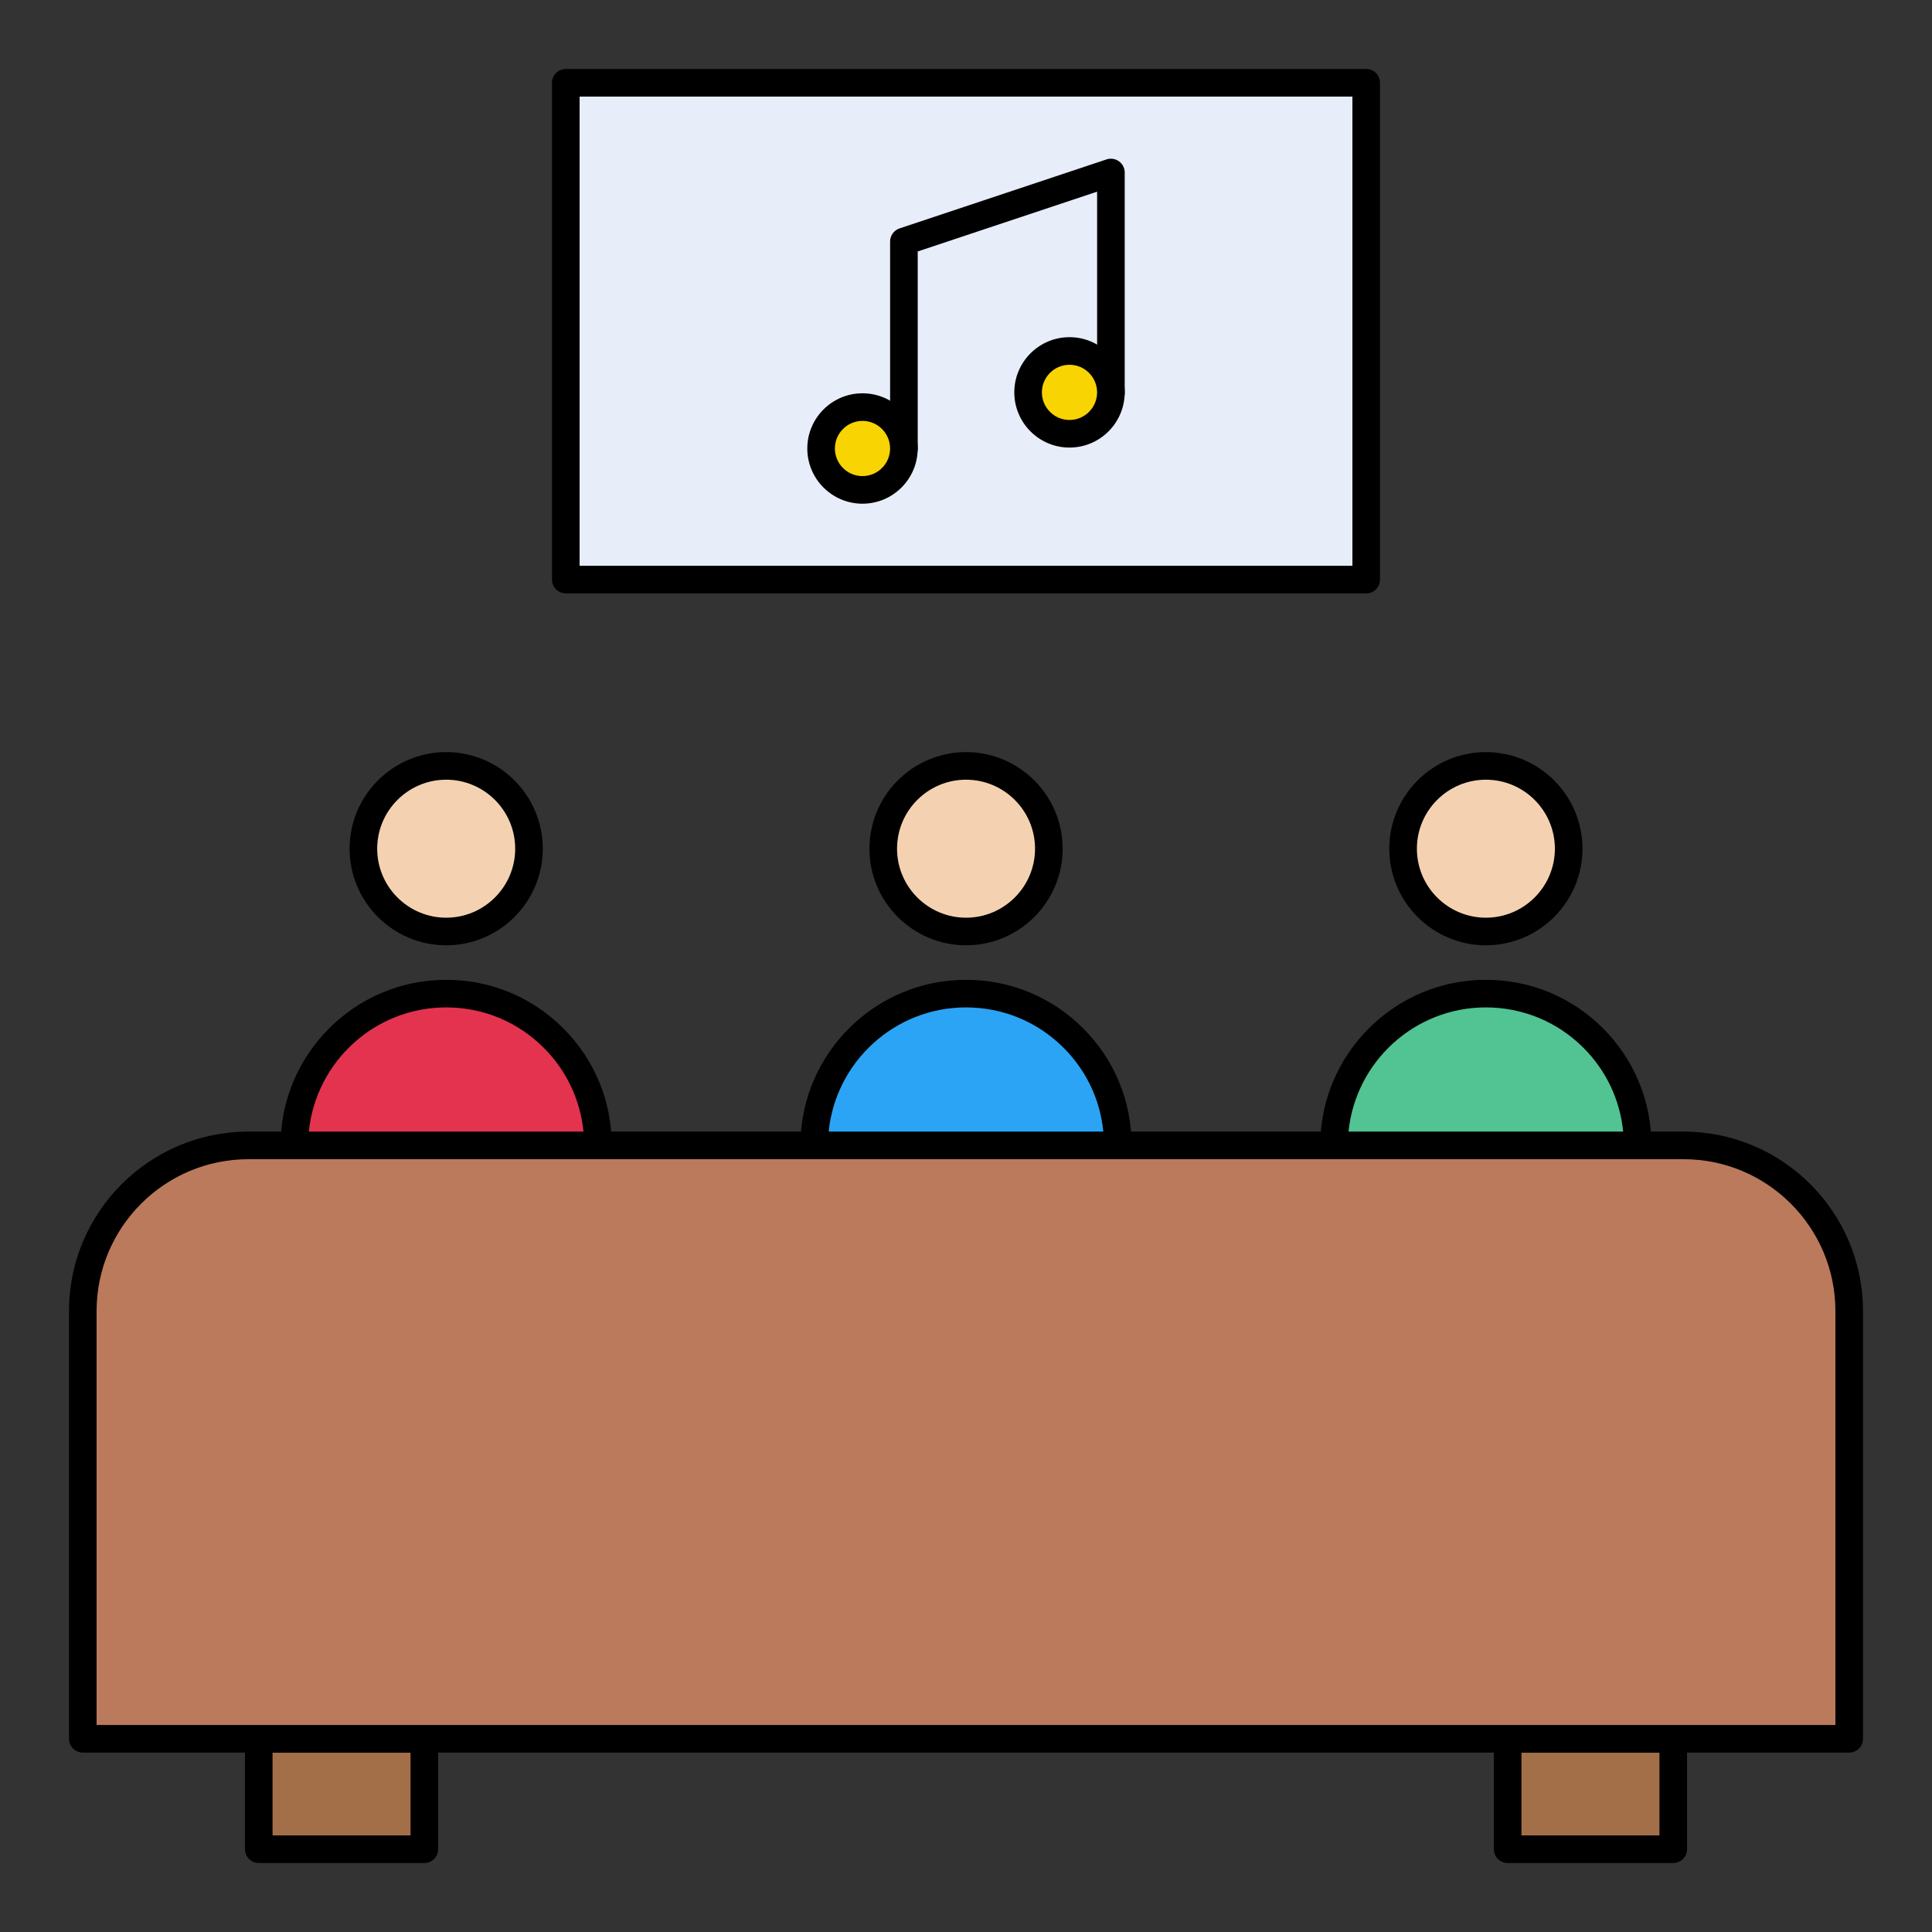
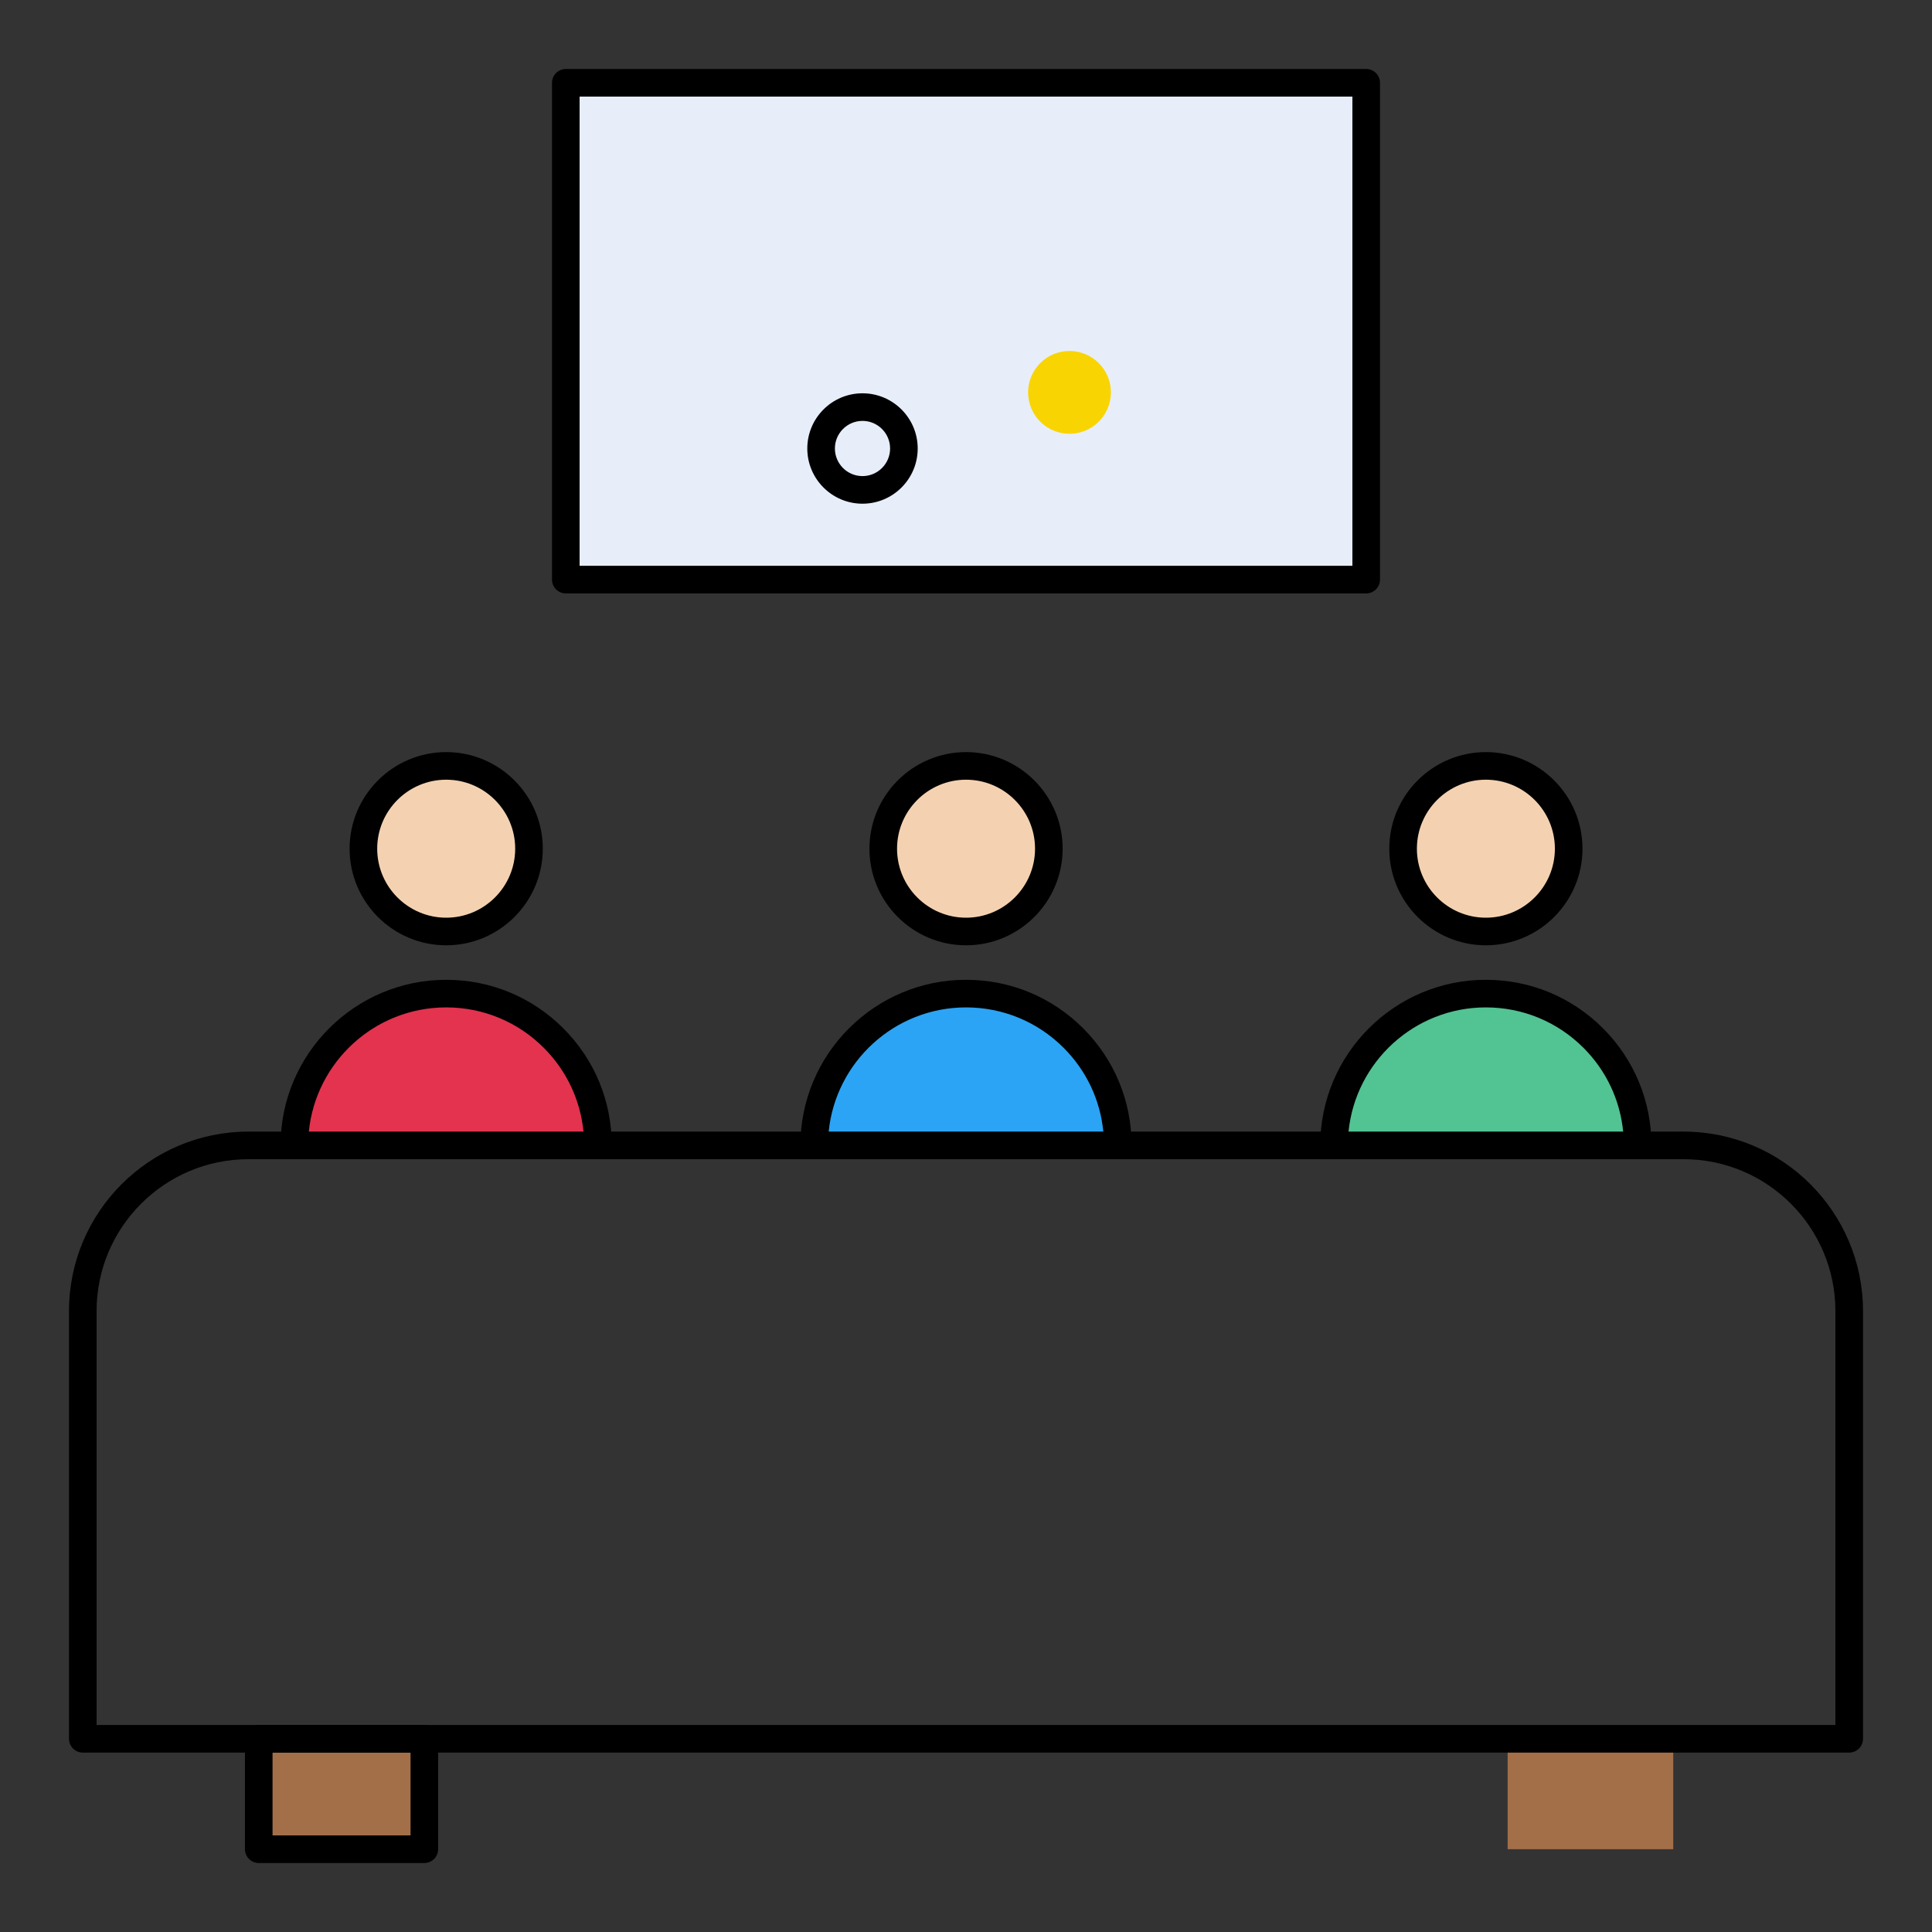
<svg xmlns="http://www.w3.org/2000/svg" id="Layer_2" enable-background="new 0 0 140 140" height="512" viewBox="0 0 140 140" width="512">
  <rect x="0" y="0" width="140" height="140" fill="#333333" stroke="none" />
  <g>
    <g>
      <g>
        <g>
          <g>
            <g>
              <path d="m18.75 126h12v8h-12z" fill="#a36f49" />
            </g>
          </g>
        </g>
        <g>
          <g>
            <g>
              <path d="m30.75 135h-12c-.552 0-1-.448-1-1v-8c0-.552.448-1 1-1h12c.552 0 1 .448 1 1v8c0 .552-.448 1-1 1zm-11-2h10v-6h-10z" />
            </g>
          </g>
        </g>
      </g>
      <g>
        <g>
          <g>
            <g>
              <path d="m109.25 126h12v8h-12z" fill="#a36f49" />
            </g>
          </g>
        </g>
        <g>
          <g>
            <g>
-               <path d="m121.25 135h-12c-.552 0-1-.448-1-1v-8c0-.552.448-1 1-1h12c.552 0 1 .448 1 1v8c0 .552-.448 1-1 1zm-11-2h10v-6h-10z" />
-             </g>
+               </g>
          </g>
        </g>
      </g>
    </g>
    <g>
      <g>
        <g>
          <g>
            <g>
-               <path d="m134 126h-128v-31c0-6.627 5.373-12 12-12h104c6.627 0 12 5.373 12 12z" fill="#bb7a5b" />
-             </g>
+               </g>
          </g>
        </g>
        <g>
          <g>
            <g>
              <path d="m134 127h-128c-.552 0-1-.448-1-1v-31c0-7.168 5.832-13 13-13h104c7.168 0 13 5.832 13 13v31c0 .552-.448 1-1 1zm-127-2h126v-30c0-6.065-4.935-11-11-11h-104c-6.065 0-11 4.935-11 11z" />
            </g>
          </g>
        </g>
      </g>
      <g>
        <g>
          <g>
            <g>
              <path d="m43.33 83h-22c0-6.08 4.93-11 11-11 3.04 0 5.79 1.23 7.78 3.22s3.22 4.74 3.22 7.78z" fill="#e3334f" />
            </g>
          </g>
        </g>
        <g>
          <g>
            <g>
              <path d="m43.33 84h-22c-.552 0-1-.448-1-1 0-6.617 5.383-12 12-12 3.208 0 6.222 1.248 8.487 3.513 2.266 2.266 3.513 5.28 3.513 8.487 0 .552-.448 1-1 1zm-20.95-2h19.901c-.226-2.295-1.228-4.423-2.878-6.073-1.888-1.887-4.399-2.927-7.073-2.927-5.176 0-9.447 3.954-9.95 9z" />
            </g>
          </g>
        </g>
      </g>
      <g>
        <g>
          <g>
            <g>
              <circle cx="32.333" cy="61.5" fill="#f4d2b1" r="6" />
            </g>
          </g>
        </g>
        <g>
          <g>
            <g>
              <path d="m32.333 68.5c-3.86 0-7-3.14-7-7s3.14-7 7-7 7 3.14 7 7-3.14 7-7 7zm0-12c-2.757 0-5 2.243-5 5s2.243 5 5 5 5-2.243 5-5-2.243-5-5-5z" />
            </g>
          </g>
        </g>
      </g>
      <g>
        <g>
          <g>
            <g>
-               <path d="m81 83h-22c0-6.08 4.93-11 11-11 3.04 0 5.79 1.23 7.78 3.22 1.99 1.99 3.22 4.74 3.22 7.78z" fill="#2ba4f5" />
+               <path d="m81 83h-22c0-6.08 4.93-11 11-11 3.04 0 5.79 1.23 7.78 3.22 1.99 1.99 3.22 4.74 3.22 7.78" fill="#2ba4f5" />
            </g>
          </g>
        </g>
        <g>
          <g>
            <g>
              <path d="m81 84h-22c-.552 0-1-.448-1-1 0-6.617 5.383-12 12-12 3.208 0 6.222 1.248 8.487 3.513 2.265 2.266 3.513 5.28 3.513 8.487 0 .552-.448 1-1 1zm-20.95-2h19.901c-.226-2.295-1.228-4.423-2.878-6.073-1.888-1.887-4.4-2.927-7.073-2.927-5.176 0-9.447 3.954-9.95 9z" />
            </g>
          </g>
        </g>
      </g>
      <g>
        <g>
          <g>
            <g>
              <circle cx="70.003" cy="61.5" fill="#f4d2b1" r="6" />
            </g>
          </g>
        </g>
        <g>
          <g>
            <g>
              <path d="m70.003 68.5c-3.86 0-7-3.14-7-7s3.14-7 7-7 7 3.14 7 7-3.14 7-7 7zm0-12c-2.757 0-5 2.243-5 5s2.243 5 5 5 5-2.243 5-5-2.243-5-5-5z" />
            </g>
          </g>
        </g>
      </g>
      <g>
        <g>
          <g>
            <g>
              <path d="m118.67 83h-22c0-6.08 4.93-11 11-11 3.04 0 5.79 1.23 7.78 3.22s3.22 4.74 3.22 7.78z" fill="#52c392" />
            </g>
          </g>
        </g>
        <g>
          <g>
            <g>
              <path d="m118.67 84h-22c-.552 0-1-.448-1-1 0-6.617 5.383-12 12-12 3.208 0 6.222 1.248 8.487 3.513 2.265 2.266 3.513 5.28 3.513 8.487 0 .552-.448 1-1 1zm-20.95-2h19.901c-.226-2.295-1.228-4.423-2.878-6.073-1.888-1.887-4.4-2.927-7.073-2.927-5.176 0-9.447 3.954-9.95 9z" />
            </g>
          </g>
        </g>
      </g>
      <g>
        <g>
          <g>
            <g>
              <circle cx="107.673" cy="61.5" fill="#f4d2b1" r="6" />
            </g>
          </g>
        </g>
        <g>
          <g>
            <g>
              <path d="m107.673 68.5c-3.86 0-7-3.14-7-7s3.14-7 7-7 7 3.14 7 7-3.14 7-7 7zm0-12c-2.757 0-5 2.243-5 5s2.243 5 5 5 5-2.243 5-5-2.243-5-5-5z" />
            </g>
          </g>
        </g>
      </g>
      <g>
        <g>
          <g>
            <g>
              <path d="m41 6h58v36h-58z" fill="#e7eef9" />
            </g>
          </g>
        </g>
        <g>
          <g>
            <g>
              <path d="m99 43h-58c-.552 0-1-.448-1-1v-36c0-.552.448-1 1-1h58c.552 0 1 .448 1 1v36c0 .552-.448 1-1 1zm-57-2h56v-34h-56z" />
            </g>
          </g>
        </g>
      </g>
      <g>
        <g>
          <g>
            <g>
              <g>
-                 <path d="m65.5 33.5c-.552 0-1-.448-1-1v-15c0-.431.275-.812.684-.949l15-5c.304-.101.64-.051.901.138.261.188.416.49.416.811v16c0 .552-.448 1-1 1s-1-.448-1-1v-14.613l-13 4.333v14.279c0 .552-.448 1-1 1z" />
-               </g>
+                 </g>
            </g>
          </g>
        </g>
        <g>
          <g>
            <g>
              <g>
                <circle cx="77.5" cy="28.433" fill="#f9d403" r="3" />
              </g>
            </g>
          </g>
          <g>
            <g>
              <g>
-                 <path d="m77.5 32.433c-2.206 0-4-1.794-4-4s1.794-4 4-4 4 1.794 4 4-1.794 4-4 4zm0-6c-1.103 0-2 .897-2 2s.897 2 2 2 2-.897 2-2-.897-2-2-2z" />
-               </g>
-             </g>
-           </g>
-         </g>
-         <g>
-           <g>
-             <g>
-               <g>
-                 <circle cx="62.5" cy="32.5" fill="#f9d403" r="3" />
-               </g>
+                 </g>
+             </g>
+           </g>
+         </g>
+         <g>
+           <g>
+             <g>
+               <g>
+                 </g>
            </g>
          </g>
          <g>
            <g>
              <g>
                <path d="m62.5 36.5c-2.206 0-4-1.794-4-4s1.794-4 4-4 4 1.794 4 4-1.794 4-4 4zm0-6c-1.103 0-2 .897-2 2s.897 2 2 2 2-.897 2-2-.897-2-2-2z" />
              </g>
            </g>
          </g>
        </g>
      </g>
    </g>
  </g>
</svg>